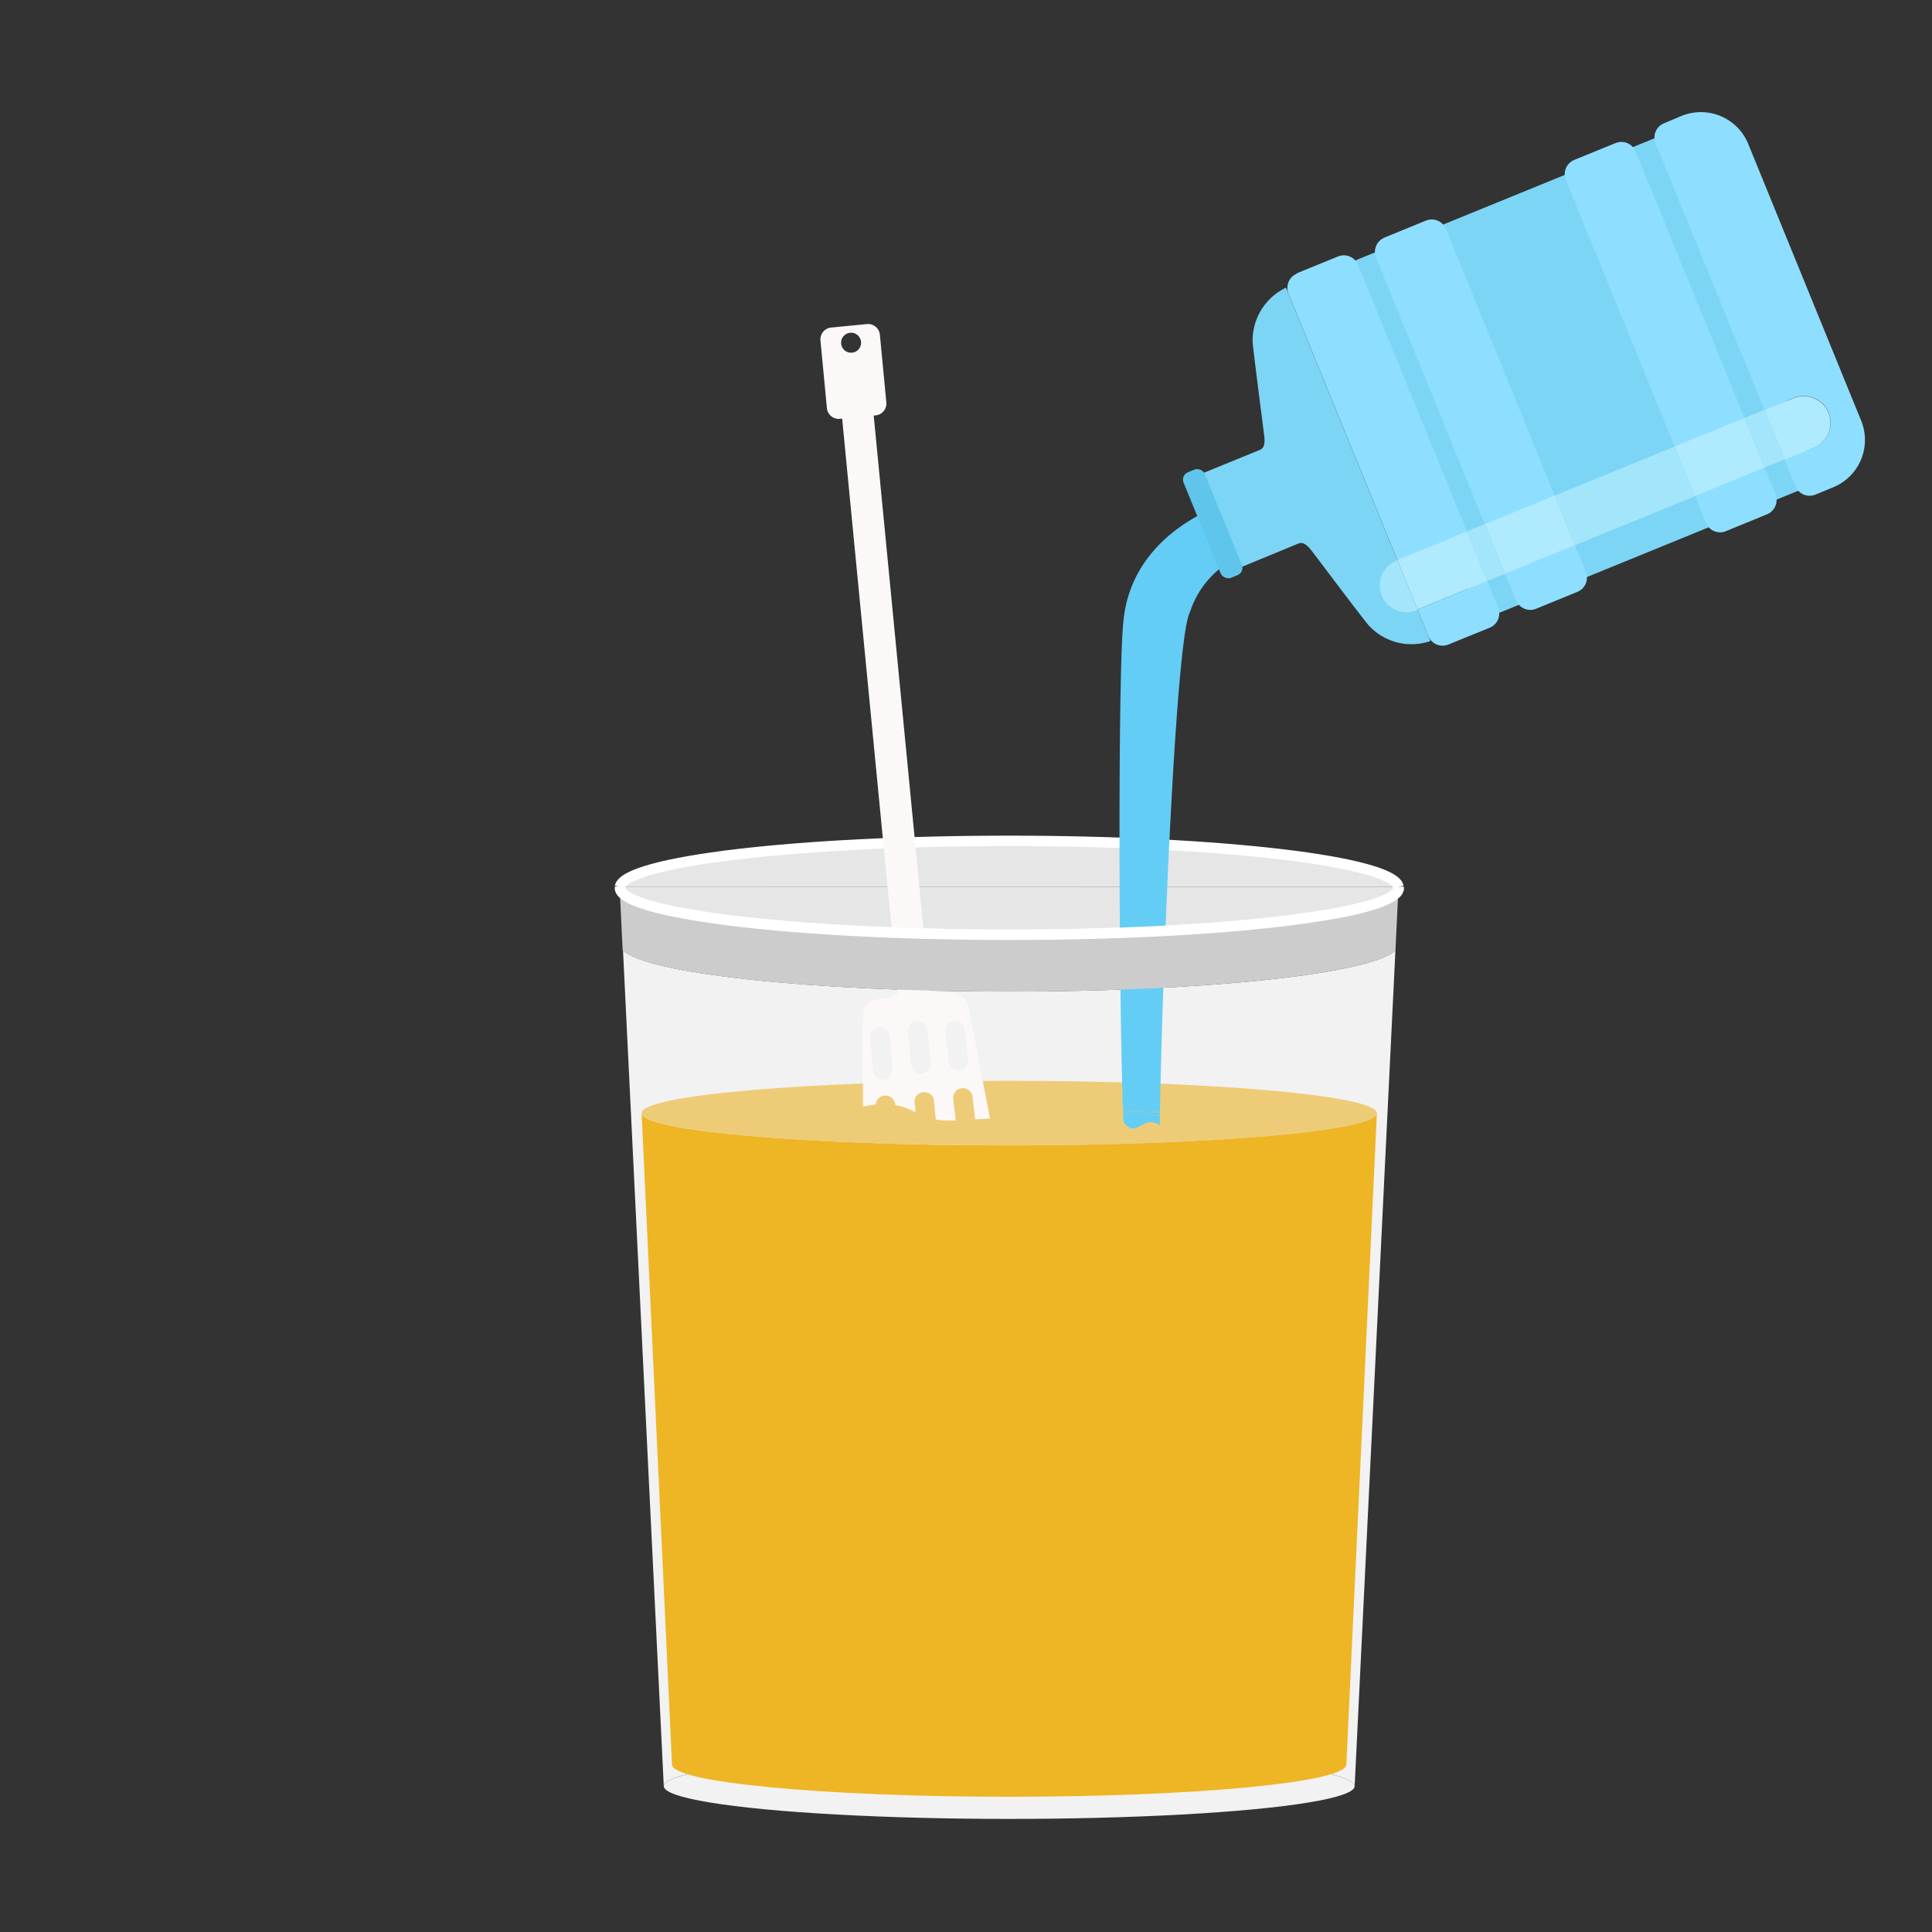
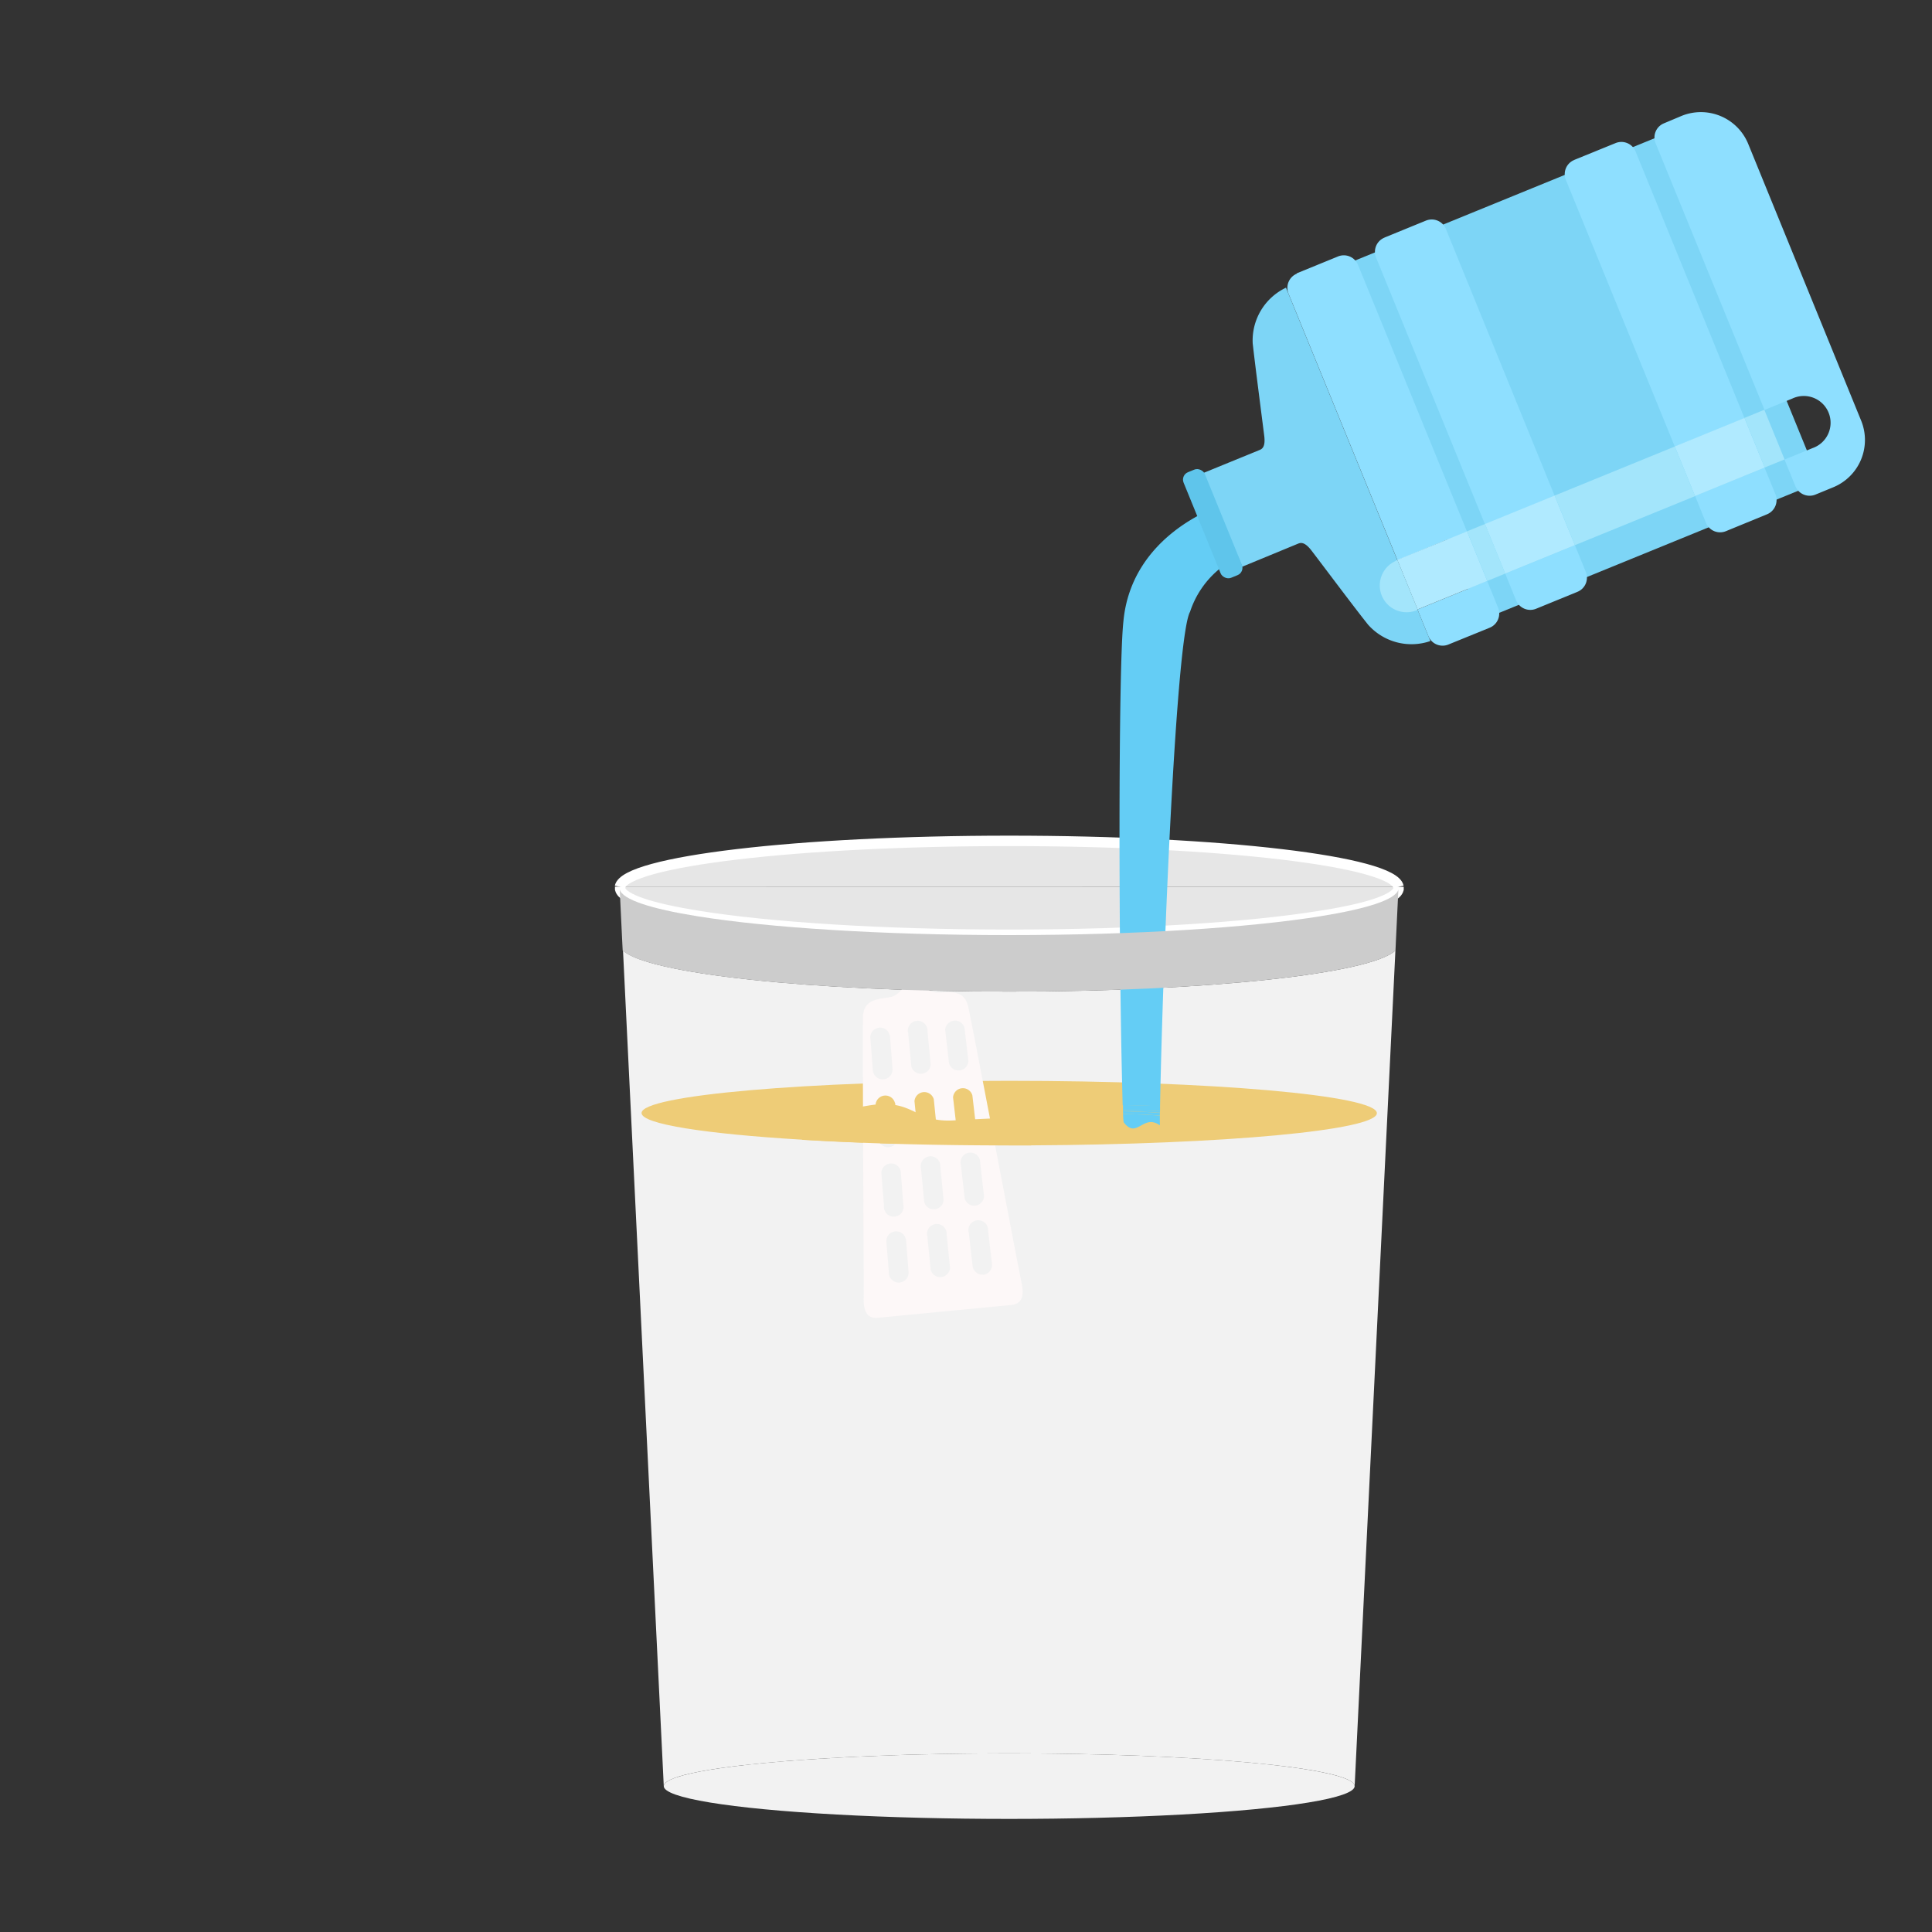
<svg xmlns="http://www.w3.org/2000/svg" id="Layer_1" data-name="Layer 1" viewBox="0 0 300 300">
  <rect x="0" y="0" width="300" height="300" fill="#333333" stroke="none" />
  <defs>
    <style>.cls-1{fill:#f2f2f2;}.cls-2{fill:#e6e6e6;}.cls-2,.cls-8{stroke:#fff;stroke-miterlimit:10;stroke-width:1.62px;}.cls-3{fill:#ec7;}.cls-4{fill:#fdf8f8;}.cls-5{fill:#64cdf5;}.cls-6{fill:#eeb524;}.cls-7{fill:#ccc;}.cls-8{fill:none;}.cls-9{fill:#7dd5f6;}.cls-10{fill:#8edfff;}.cls-11{fill:#b0eaff;}.cls-12{fill:#a3e5fb;}.cls-13{fill:#5fc5eb;}</style>
  </defs>
  <g id="Group_210" data-name="Group 210">
    <ellipse id="Ellipse_291" data-name="Ellipse 291" class="cls-1" cx="156.71" cy="277.35" rx="53.64" ry="5.09" />
    <path id="Path_469" data-name="Path 469" class="cls-1" d="M216.68,147.59l-6.33,129.76c0-2.81-24-5.09-53.64-5.09s-53.64,2.28-53.64,5.09L96.74,147.59c3.81,3.6,29.21,6.38,60,6.38S212.87,151.19,216.68,147.59Z" />
    <path id="Path_470" data-name="Path 470" class="cls-2" d="M217.16,137.7v0l0,.39v0c-.43,1.55-4.86,3-12.09,4.13-11,1.78-28.58,2.93-48.34,2.93s-37.3-1.15-48.33-2.93c-7.26-1.16-11.7-2.59-12.1-4.15l0-.39v0" />
    <path id="Path_471" data-name="Path 471" class="cls-2" d="M96.26,137.7c.83-3.95,27.58-7.13,60.45-7.13s59.62,3.18,60.45,7.13" />
    <path id="Path_482" data-name="Path 482" class="cls-3" d="M213.8,172.85c0,2.67-23.88,4.85-53.67,5h-3.42c-11.89,0-23-.33-32.14-.88-15-.9-24.95-2.42-24.95-4.14,0-2.76,25.73-5,57.09-5S213.8,170.09,213.8,172.85Z" />
    <g id="Group_209" data-name="Group 209">
      <path id="Path_483" data-name="Path 483" class="cls-4" d="M158.53,198.73c-1.31-6.64-7.68-40.29-8.21-42.51-.67-2.76-3.25-2.06-4.88-2.11-2-.05-3.87-3.18-3.87-3.18s-1.27,3.44-3.19,3.87c-1.59.36-4.25.16-4.37,3-.1,2.28.11,36.53.11,43.29,0,.86-.28,3.77,2.15,3.54l10.41-1,10.41-1C159.52,202.38,158.69,199.57,158.53,198.73Zm-17.85-6.36.4,5.18a1.52,1.52,0,0,1-1.44,1.6,1.53,1.53,0,0,1-1.61-1.37l-.4-5.18a1.53,1.53,0,0,1,3-.27Zm-.82-10.55.4,5.18a1.53,1.53,0,1,1-3,.24l-.41-5.18a1.53,1.53,0,0,1,3-.27ZM139,171.28l.4,5.18a1.51,1.51,0,0,1-1.36,1.67,1.54,1.54,0,0,1-1.68-1.37v-.07l-.4-5.17a1.53,1.53,0,0,1,3-.28Zm-.82-10.55.4,5.19a1.51,1.51,0,0,1-1.36,1.67,1.53,1.53,0,0,1-1.68-1.36v-.08l-.4-5.18a1.53,1.53,0,0,1,3-.27Zm9.34,36.16a1.53,1.53,0,0,1-3,.3L144,192a1.53,1.53,0,1,1,3-.3Zm-1-10.53a1.53,1.53,0,0,1-3,.3l-.5-5.17a1.53,1.53,0,1,1,3-.3h0Zm-1-10.52a1.53,1.53,0,0,1-3,.3L142,171a1.53,1.53,0,0,1,3-.3Zm-1-10.53a1.53,1.53,0,0,1-3,.31h0l-.5-5.17a1.53,1.53,0,1,1,3-.31h0Zm2.25-5.4v0a1.53,1.53,0,0,1,3-.32l.6,5.17a1.53,1.53,0,0,1-3,.35Zm1.22,10.5v0a1.53,1.53,0,0,1,3-.32l.6,5.16a1.53,1.53,0,1,1-3,.35Zm1.22,10.51v0a1.53,1.53,0,1,1,3-.32l.59,5.16a1.53,1.53,0,0,1-3,.35Zm3.51,17a1.52,1.52,0,0,1-1.69-1.33h0l-.6-5.17v0a1.53,1.53,0,1,1,3-.32l.6,5.16a1.53,1.53,0,0,1-1.34,1.69Z" />
-       <path id="Path_484" data-name="Path 484" class="cls-4" d="M134.63,50.32l-5.56.54a1.85,1.85,0,0,0-1.67,2h0l1,10.52a1.86,1.86,0,0,0,2,1.66h0l5.57-.54a1.85,1.85,0,0,0,1.66-2h0l-1-10.51a1.85,1.85,0,0,0-2-1.67Zm-2.32,4.44a1.55,1.55,0,1,1,1.39-1.69,1.54,1.54,0,0,1-1.39,1.69h0Z" />
-       <path id="Rectangle_100" data-name="Rectangle 100" class="cls-4" d="M132.54,57.69h0a2.46,2.46,0,0,1,2.68,2.21l9.16,94.47a2.46,2.46,0,0,1-2.21,2.69h0a2.47,2.47,0,0,1-2.69-2.21l-9.16-94.47A2.46,2.46,0,0,1,132.54,57.69Z" />
    </g>
    <path id="Path_485" data-name="Path 485" class="cls-5" d="M174.38,173c2.12,0,4.07.12,5.72.23,0,.71,0,1.22,0,1.51-2.62-1.87-3.55,2.24-5.61-.47C174.43,174,174.41,173.54,174.38,173Z" />
-     <path id="Path_486" data-name="Path 486" class="cls-6" d="M213.8,172.86,209.06,274c0,2.76-23.43,5-52.35,5s-52.36-2.24-52.36-5L99.63,172.86c0,2.76,25.72,5,57.08,5S213.8,175.62,213.8,172.86Z" />
    <path id="Path_487" data-name="Path 487" class="cls-5" d="M174.36,172.37c2,0,3.94.08,5.75.16a2.09,2.09,0,0,1,0,.25c-1.75-.11-3.67-.19-5.73-.22A1.28,1.28,0,0,0,174.36,172.37Z" />
    <path id="Path_488" data-name="Path 488" class="cls-5" d="M180.13,171.73c0,.28,0,.55,0,.8-1.81-.08-3.74-.13-5.75-.16,0-.24,0-.5,0-.78C176.33,171.61,178.26,171.66,180.13,171.73Z" />
    <path id="Path_489" data-name="Path 489" class="cls-5" d="M180.1,172.78c0,.16,0,.31,0,.44-1.65-.11-3.59-.2-5.71-.23,0-.13,0-.27,0-.43C176.43,172.6,178.36,172.67,180.1,172.78Z" />
    <path id="Path_490" data-name="Path 490" class="cls-5" d="M192.38,86.44A14.41,14.41,0,0,0,184.79,95c-2.16,3.76-4.2,53.11-4.66,76.77-1.87-.07-3.8-.12-5.8-.14-.66-22.87-.69-67.94.11-75.12,1.23-13.44,14.69-17.82,14.69-17.82Z" />
    <path id="Path_491" data-name="Path 491" class="cls-7" d="M217.14,138.14l-.37,7.67-.08,1.79c-3.82,3.6-29.21,6.38-60,6.38s-56.15-2.78-60-6.38l-.09-1.79-.37-7.69c.41,1.56,4.84,3,12.09,4.16,11,1.77,28.58,2.92,48.34,2.92s37.3-1.15,48.34-2.92C212.28,141.11,216.71,139.69,217.14,138.14Z" />
-     <path id="Path_492" data-name="Path 492" class="cls-8" d="M217.16,137.7v0l0,.39v0c-.43,1.55-4.86,3-12.09,4.13-11,1.78-28.58,2.93-48.34,2.93s-37.3-1.15-48.33-2.93c-7.26-1.16-11.7-2.59-12.1-4.15l0-.39v0" />
    <path id="Path_493" data-name="Path 493" class="cls-3" d="M160.13,173.4v4.46h-3.42c-11.9,0-23-.32-32.14-.87v-1.78a31.74,31.74,0,0,1,11.42-3.7c6-.56,6.21,2.79,12,2.47S160.13,173.4,160.13,173.4Z" />
    <g id="Group_208" data-name="Group 208">
      <rect id="Rectangle_92" data-name="Rectangle 92" class="cls-9" x="216.67" y="28.68" width="56.84" height="59.11" transform="translate(-3.83 96.95) rotate(-22.21)" />
      <path id="Path_472" data-name="Path 472" class="cls-9" d="M199.69,44.67l22.42,54.87a9,9,0,0,1-9.7-2.57c-2-2.5-6.21-8.13-8.73-11.44-1.13-1.48-1.74-1.26-2.14-1.1L192.89,88l-6-14.57,8.66-3.54c.39-.16,1-.43.75-2.29-.52-4.12-1.43-11.1-1.78-14.27A9.07,9.07,0,0,1,199.69,44.67Z" />
      <path id="Path_473" data-name="Path 473" class="cls-10" d="M221.8,98.78l-1.69-4.14,10.82-4.42,1.69,4.14a2.38,2.38,0,0,1-1.3,3.11l-6.41,2.61A2.38,2.38,0,0,1,221.8,98.78Z" />
      <path id="Path_474" data-name="Path 474" class="cls-10" d="M201.36,42.44l6.41-2.62a2.38,2.38,0,0,1,3.1,1.31h0l16.92,41.4L217,87l-16.92-41.4a2.39,2.39,0,0,1,1.3-3.11Z" />
      <path id="Path_475" data-name="Path 475" class="cls-10" d="M235.42,93.22l-1.69-4.14,10.82-4.42,1.69,4.14a2.37,2.37,0,0,1-1.3,3.1h0l-6.4,2.62A2.38,2.38,0,0,1,235.42,93.22Z" />
      <path id="Path_476" data-name="Path 476" class="cls-10" d="M215,36.88l6.41-2.62a2.38,2.38,0,0,1,3.11,1.3h0L241.41,77l-10.82,4.42L213.68,40a2.37,2.37,0,0,1,1.3-3.1Z" />
      <path id="Path_477" data-name="Path 477" class="cls-10" d="M264.9,81.18,263.21,77,274,72.62l1.69,4.13a2.39,2.39,0,0,1-1.31,3.11L268,82.48A2.37,2.37,0,0,1,264.9,81.18Z" />
      <path id="Path_478" data-name="Path 478" class="cls-10" d="M244.45,24.83l6.41-2.61a2.38,2.38,0,0,1,3.11,1.3l16.91,41.4-10.82,4.42-16.91-41.4a2.37,2.37,0,0,1,1.3-3.1Z" />
      <path id="Path_479" data-name="Path 479" class="cls-10" d="M258.35,19.16,261.11,18a7.94,7.94,0,0,1,10.35,4.34L289,65.32a7.94,7.94,0,0,1-4.35,10.35L281.9,76.8a2.38,2.38,0,0,1-3.11-1.3h0l-1.69-4.14,4.38-1.79a4.16,4.16,0,1,0-3.15-7.69h0L274,63.66l-16.91-41.4A2.37,2.37,0,0,1,258.35,19.16Z" />
      <rect id="Rectangle_93" data-name="Rectangle 93" class="cls-11" x="218.11" y="84.43" width="11.69" height="8.32" transform="translate(-16.87 91.21) rotate(-22.21)" />
      <path id="Path_480" data-name="Path 480" class="cls-12" d="M216.76,87,217,87l3.14,7.69-.2.09a4.16,4.16,0,0,1-3.15-7.7Z" />
      <rect id="Rectangle_94" data-name="Rectangle 94" class="cls-11" x="231.72" y="78.87" width="11.69" height="8.32" transform="translate(-13.76 95.94) rotate(-22.21)" />
      <rect id="Rectangle_95" data-name="Rectangle 95" class="cls-12" x="229.25" y="81.65" width="3.02" height="8.32" transform="translate(-15.31 93.57) rotate(-22.21)" />
      <rect id="Rectangle_96" data-name="Rectangle 96" class="cls-11" x="261.2" y="66.82" width="11.69" height="8.32" transform="translate(-7.02 106.19) rotate(-22.21)" />
      <rect id="Rectangle_97" data-name="Rectangle 97" class="cls-12" x="242.23" y="72.85" width="20.16" height="8.32" transform="translate(-10.39 101.07) rotate(-22.21)" />
-       <path id="Path_481" data-name="Path 481" class="cls-11" d="M274,63.67l4.38-1.79a4.16,4.16,0,1,1,3.14,7.7l-4.37,1.79Z" />
      <rect id="Rectangle_98" data-name="Rectangle 98" class="cls-12" x="272.33" y="63.98" width="3.33" height="8.32" transform="translate(-5.43 108.6) rotate(-22.21)" />
      <rect id="Rectangle_99" data-name="Rectangle 99" class="cls-13" x="186.53" y="72.48" width="3.56" height="17.71" rx="1.24" transform="translate(-16.77 77.2) rotate(-22.21)" />
    </g>
  </g>
</svg>